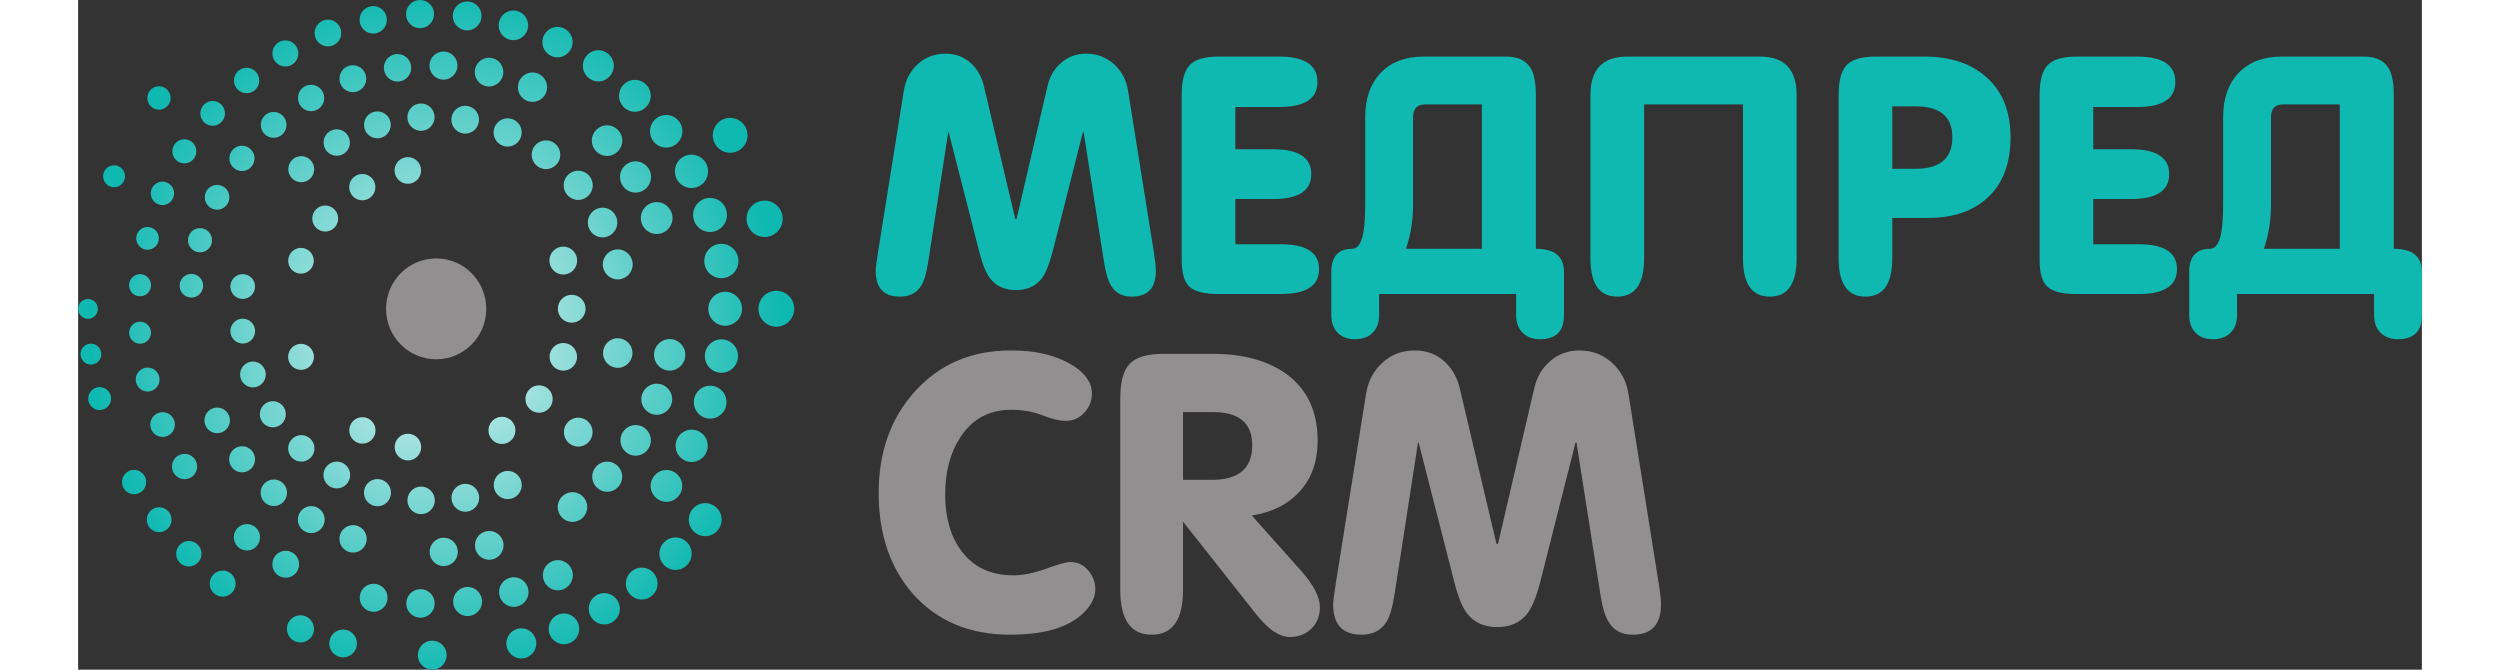
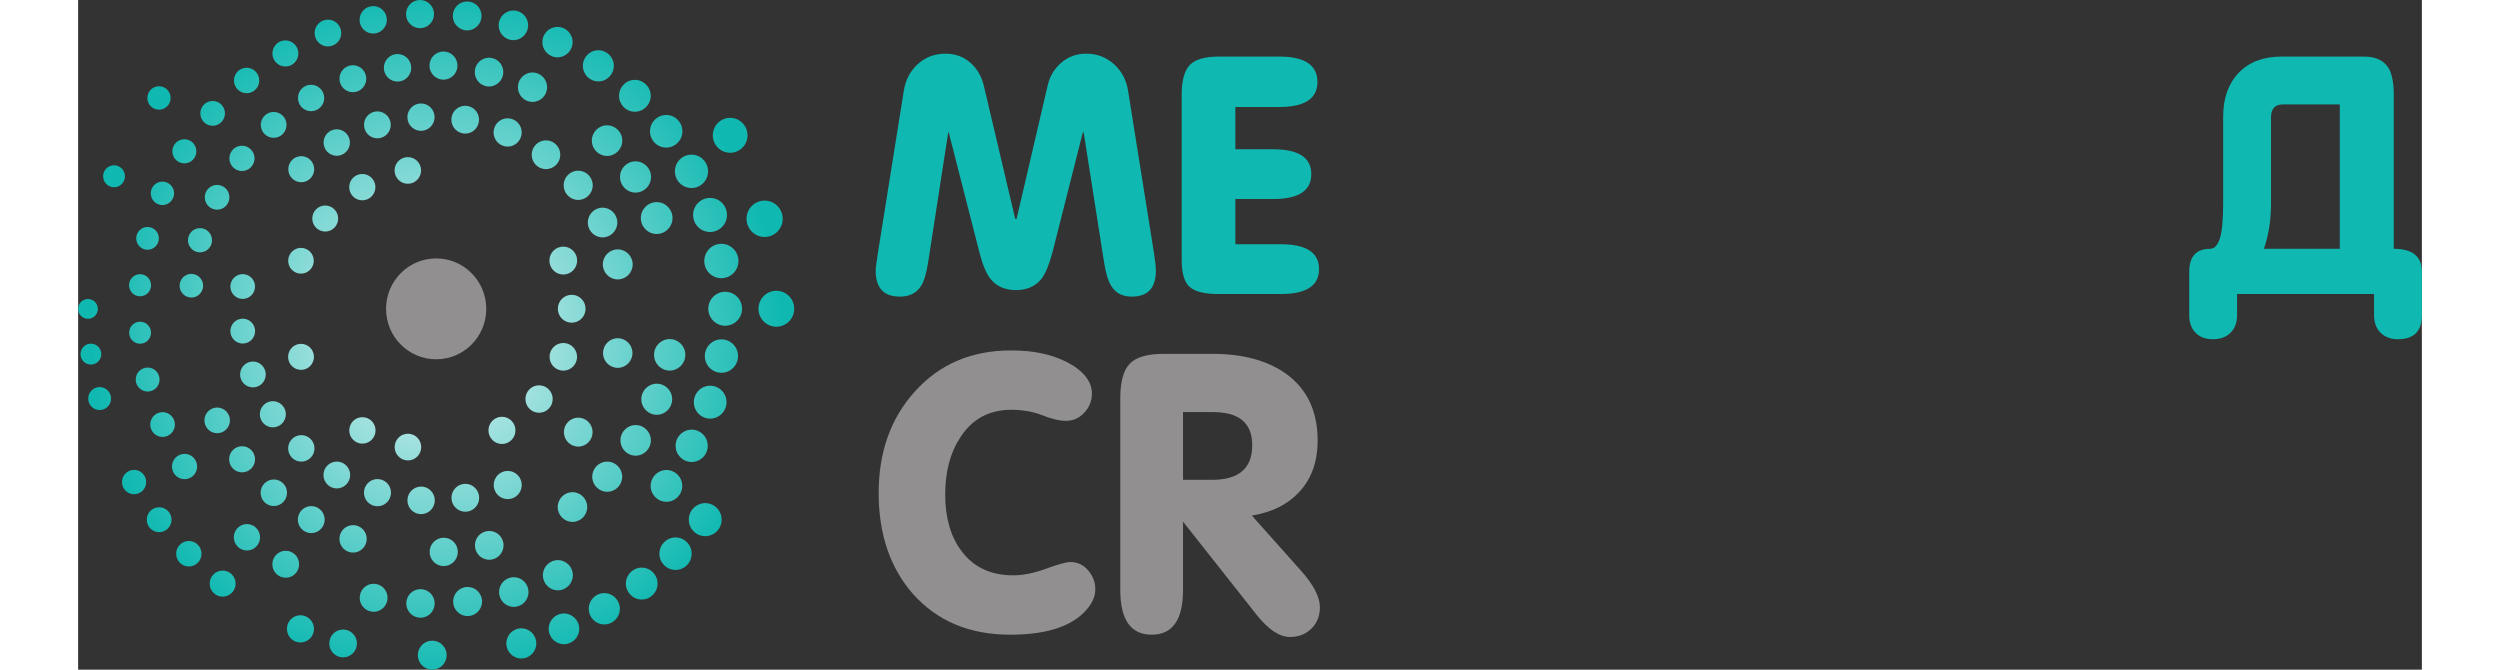
<svg xmlns="http://www.w3.org/2000/svg" width="112" height="30" viewBox="0 0 112 32" fill="none">
  <rect x="0" y="0" width="112" height="32" fill="#333333" stroke="none" />
  <g clip-path="url(#clip0_184_101)">
    <path fill-rule="evenodd" clip-rule="evenodd" d="M17.109 12.349C18.432 12.349 19.504 13.428 19.504 14.759C19.504 16.09 18.432 17.169 17.109 17.169C15.787 17.169 14.715 16.09 14.715 14.759C14.715 13.428 15.787 12.349 17.109 12.349Z" fill="#918F90" />
    <path fill-rule="evenodd" clip-rule="evenodd" d="M23.847 12.452C23.847 12.083 23.55 11.785 23.184 11.785C22.817 11.785 22.521 12.083 22.521 12.452C22.521 12.82 22.817 13.119 23.184 13.119C23.55 13.119 23.847 12.82 23.847 12.452ZM16.389 8.145C16.389 7.793 16.105 7.507 15.755 7.507C15.405 7.507 15.122 7.793 15.122 8.145C15.122 8.497 15.405 8.782 15.755 8.782C16.105 8.782 16.389 8.497 16.389 8.145ZM14.206 8.943C14.206 8.595 13.925 8.313 13.58 8.313C13.234 8.313 12.954 8.595 12.954 8.943C12.954 9.291 13.234 9.573 13.58 9.573C13.925 9.573 14.206 9.291 14.206 8.943ZM12.427 10.443C12.427 10.099 12.149 9.82 11.808 9.82C11.466 9.82 11.189 10.099 11.189 10.443C11.189 10.787 11.466 11.065 11.808 11.065C12.149 11.065 12.427 10.787 12.427 10.443ZM11.261 12.461C11.261 12.121 10.987 11.845 10.649 11.845C10.312 11.845 10.038 12.121 10.038 12.461C10.038 12.8 10.312 13.076 10.649 13.076C10.987 13.076 11.261 12.8 11.261 12.461ZM11.269 17.053C11.269 16.71 10.992 16.431 10.652 16.431C10.31 16.431 10.034 16.71 10.034 17.053C10.034 17.396 10.31 17.675 10.652 17.675C10.992 17.675 11.269 17.396 11.269 17.053ZM14.213 20.568C14.213 20.218 13.931 19.935 13.584 19.935C13.237 19.935 12.956 20.218 12.956 20.568C12.956 20.917 13.237 21.2 13.584 21.2C13.931 21.2 14.213 20.917 14.213 20.568ZM16.395 21.365C16.395 21.012 16.111 20.726 15.761 20.726C15.41 20.726 15.126 21.012 15.126 21.365C15.126 21.717 15.41 22.003 15.761 22.003C16.111 22.003 16.395 21.717 16.395 21.365ZM20.899 20.567C20.899 20.208 20.61 19.916 20.253 19.916C19.897 19.916 19.608 20.208 19.608 20.567C19.608 20.926 19.897 21.217 20.253 21.217C20.61 21.217 20.899 20.926 20.899 20.567ZM22.678 19.069C22.678 18.706 22.386 18.413 22.026 18.413C21.666 18.413 21.375 18.706 21.375 19.069C21.375 19.43 21.666 19.724 22.026 19.724C22.386 19.724 22.678 19.43 22.678 19.069ZM23.843 17.051C23.843 16.686 23.549 16.39 23.186 16.39C22.823 16.39 22.528 16.686 22.528 17.051C22.528 17.416 22.823 17.712 23.186 17.712C23.549 17.712 23.843 17.416 23.843 17.051ZM24.249 14.754C24.249 14.386 23.953 14.087 23.586 14.087C23.22 14.087 22.924 14.386 22.924 14.754C22.924 15.123 23.22 15.421 23.586 15.421C23.953 15.421 24.249 15.123 24.249 14.754ZM26.5 12.634C26.5 12.238 26.18 11.917 25.787 11.917C25.393 11.917 25.074 12.238 25.074 12.634C25.074 13.031 25.393 13.352 25.787 13.352C26.18 13.352 26.5 13.031 26.5 12.634ZM25.767 10.634C25.767 10.242 25.452 9.924 25.062 9.924C24.672 9.924 24.357 10.242 24.357 10.634C24.357 11.026 24.672 11.344 25.062 11.344C25.452 11.344 25.767 11.026 25.767 10.634ZM24.591 8.855C24.591 8.469 24.28 8.157 23.897 8.157C23.513 8.157 23.202 8.469 23.202 8.855C23.202 9.241 23.513 9.554 23.897 9.554C24.28 9.554 24.591 9.241 24.591 8.855ZM23.041 7.395C23.041 7.015 22.735 6.707 22.358 6.707C21.98 6.707 21.674 7.015 21.674 7.395C21.674 7.774 21.98 8.082 22.358 8.082C22.735 8.082 23.041 7.774 23.041 7.395ZM21.197 6.329C21.197 5.956 20.896 5.653 20.525 5.653C20.154 5.653 19.853 5.956 19.853 6.329C19.853 6.703 20.154 7.005 20.525 7.005C20.896 7.005 21.197 6.703 21.197 6.329ZM19.158 5.72C19.158 5.352 18.863 5.054 18.498 5.054C18.133 5.054 17.836 5.352 17.836 5.72C17.836 6.087 18.133 6.385 18.498 6.385C18.863 6.385 19.158 6.087 19.158 5.72ZM17.034 5.598C17.034 5.237 16.743 4.944 16.384 4.944C16.025 4.944 15.734 5.237 15.734 5.598C15.734 5.959 16.025 6.252 16.384 6.252C16.743 6.252 17.034 5.959 17.034 5.598ZM14.94 5.966C14.94 5.611 14.653 5.323 14.3 5.323C13.947 5.323 13.661 5.611 13.661 5.966C13.661 6.322 13.947 6.61 14.3 6.61C14.653 6.61 14.94 6.322 14.94 5.966ZM12.988 6.811C12.988 6.462 12.706 6.178 12.358 6.178C12.011 6.178 11.729 6.462 11.729 6.811C11.729 7.161 12.011 7.445 12.358 7.445C12.706 7.445 12.988 7.161 12.988 6.811ZM11.281 8.085C11.281 7.741 11.004 7.462 10.662 7.462C10.32 7.462 10.043 7.741 10.043 8.085C10.043 8.429 10.32 8.708 10.662 8.708C11.004 8.708 11.281 8.429 11.281 8.085ZM8.454 13.692C8.454 13.365 8.191 13.099 7.865 13.099C7.54 13.099 7.276 13.365 7.276 13.692C7.276 14.019 7.54 14.285 7.865 14.285C8.191 14.285 8.454 14.019 8.454 13.692ZM8.457 15.822C8.457 15.494 8.193 15.228 7.866 15.228C7.54 15.228 7.276 15.494 7.276 15.822C7.276 16.151 7.54 16.417 7.866 16.417C8.193 16.417 8.457 16.151 8.457 15.822ZM8.967 17.895C8.967 17.554 8.692 17.277 8.353 17.277C8.014 17.277 7.74 17.554 7.74 17.895C7.74 18.236 8.014 18.512 8.353 18.512C8.692 18.512 8.967 18.236 8.967 17.895ZM9.926 19.796C9.926 19.451 9.648 19.171 9.305 19.171C8.961 19.171 8.683 19.451 8.683 19.796C8.683 20.142 8.961 20.422 9.305 20.422C9.648 20.422 9.926 20.142 9.926 19.796ZM11.295 21.427C11.295 21.077 11.013 20.793 10.666 20.793C10.318 20.793 10.036 21.077 10.036 21.427C10.036 21.776 10.318 22.06 10.666 22.06C11.013 22.06 11.295 21.776 11.295 21.427ZM13 22.699C13 22.344 12.714 22.057 12.362 22.057C12.01 22.057 11.724 22.344 11.724 22.699C11.724 23.053 12.01 23.341 12.362 23.341C12.714 23.341 13 23.053 13 22.699ZM14.951 23.543C14.951 23.184 14.662 22.893 14.305 22.893C13.948 22.893 13.659 23.184 13.659 23.543C13.659 23.902 13.948 24.193 14.305 24.193C14.662 24.193 14.951 23.902 14.951 23.543ZM17.044 23.911C17.044 23.547 16.751 23.252 16.39 23.252C16.029 23.252 15.736 23.547 15.736 23.911C15.736 24.274 16.029 24.569 16.39 24.569C16.751 24.569 17.044 24.274 17.044 23.911ZM19.165 23.788C19.165 23.42 18.868 23.121 18.503 23.121C18.137 23.121 17.84 23.42 17.84 23.788C17.84 24.156 18.137 24.454 18.503 24.454C18.868 24.454 19.165 24.156 19.165 23.788ZM21.2 23.177C21.2 22.805 20.9 22.503 20.53 22.503C20.16 22.503 19.859 22.805 19.859 23.177C19.859 23.55 20.16 23.852 20.53 23.852C20.9 23.852 21.2 23.55 21.2 23.177ZM24.585 20.65C24.585 20.268 24.278 19.959 23.899 19.959C23.52 19.959 23.213 20.268 23.213 20.65C23.213 21.032 23.52 21.341 23.899 21.341C24.278 21.341 24.585 21.032 24.585 20.65ZM26.49 16.87C26.49 16.48 26.175 16.163 25.788 16.163C25.399 16.163 25.084 16.48 25.084 16.87C25.084 17.261 25.399 17.578 25.788 17.578C26.175 17.578 26.49 17.261 26.49 16.87ZM28.404 10.42C28.404 9.999 28.065 9.658 27.647 9.658C27.229 9.658 26.89 9.999 26.89 10.42C26.89 10.84 27.229 11.181 27.647 11.181C28.065 11.181 28.404 10.84 28.404 10.42ZM27.379 8.456C27.379 8.044 27.047 7.71 26.637 7.71C26.227 7.71 25.895 8.044 25.895 8.456C25.895 8.869 26.227 9.203 26.637 9.203C27.047 9.203 27.379 8.869 27.379 8.456ZM26.004 6.72C26.004 6.316 25.678 5.988 25.276 5.988C24.875 5.988 24.549 6.316 24.549 6.72C24.549 7.124 24.875 7.452 25.276 7.452C25.678 7.452 26.004 7.124 26.004 6.72ZM22.411 4.167C22.411 3.779 22.099 3.464 21.713 3.464C21.328 3.464 21.015 3.779 21.015 4.167C21.015 4.555 21.328 4.87 21.713 4.87C22.099 4.87 22.411 4.555 22.411 4.167ZM20.319 3.445C20.319 3.065 20.013 2.758 19.636 2.758C19.258 2.758 18.953 3.065 18.953 3.445C18.953 3.825 19.258 4.133 19.636 4.133C20.013 4.133 20.319 3.825 20.319 3.445ZM18.128 3.134C18.128 2.763 17.828 2.461 17.459 2.461C17.09 2.461 16.79 2.763 16.79 3.134C16.79 3.506 17.09 3.807 17.459 3.807C17.828 3.807 18.128 3.506 18.128 3.134ZM15.918 3.24C15.918 2.876 15.626 2.582 15.264 2.582C14.903 2.582 14.61 2.876 14.61 3.24C14.61 3.604 14.903 3.898 15.264 3.898C15.626 3.898 15.918 3.604 15.918 3.24ZM13.77 3.761C13.77 3.405 13.483 3.116 13.129 3.116C12.775 3.116 12.488 3.405 12.488 3.761C12.488 4.118 12.775 4.406 13.129 4.406C13.483 4.406 13.77 4.118 13.77 3.761ZM11.76 4.682C11.76 4.333 11.479 4.05 11.132 4.05C10.786 4.05 10.505 4.333 10.505 4.682C10.505 5.031 10.786 5.314 11.132 5.314C11.479 5.314 11.76 5.031 11.76 4.682ZM9.959 5.967C9.959 5.626 9.684 5.349 9.344 5.349C9.005 5.349 8.729 5.626 8.729 5.967C8.729 6.309 9.005 6.586 9.344 6.586C9.684 6.586 9.959 6.309 9.959 5.967ZM8.43 7.568C8.43 7.234 8.161 6.963 7.829 6.963C7.497 6.963 7.228 7.234 7.228 7.568C7.228 7.902 7.497 8.173 7.829 8.173C8.161 8.173 8.43 7.902 8.43 7.568ZM7.229 9.428C7.229 9.101 6.965 8.836 6.64 8.836C6.316 8.836 6.052 9.101 6.052 9.428C6.052 9.755 6.316 10.02 6.64 10.02C6.965 10.02 7.229 9.755 7.229 9.428ZM6.399 11.481C6.399 11.161 6.142 10.902 5.824 10.902C5.506 10.902 5.249 11.161 5.249 11.481C5.249 11.8 5.506 12.059 5.824 12.059C6.142 12.059 6.399 11.8 6.399 11.481ZM5.973 13.654C5.973 13.341 5.721 13.088 5.411 13.088C5.101 13.088 4.849 13.341 4.849 13.654C4.849 13.966 5.101 14.219 5.411 14.219C5.721 14.219 5.973 13.966 5.973 13.654ZM7.254 20.089C7.254 19.75 6.981 19.475 6.645 19.475C6.308 19.475 6.035 19.75 6.035 20.089C6.035 20.428 6.308 20.702 6.645 20.702C6.981 20.702 7.254 20.428 7.254 20.089ZM8.455 21.948C8.455 21.603 8.178 21.324 7.835 21.324C7.492 21.324 7.215 21.603 7.215 21.948C7.215 22.293 7.492 22.572 7.835 22.572C8.178 22.572 8.455 22.293 8.455 21.948ZM9.982 23.547C9.982 23.197 9.7 22.912 9.351 22.912C9.003 22.912 8.721 23.197 8.721 23.547C8.721 23.898 9.003 24.182 9.351 24.182C9.7 24.182 9.982 23.898 9.982 23.547ZM11.782 24.831C11.782 24.474 11.495 24.185 11.14 24.185C10.786 24.185 10.499 24.474 10.499 24.831C10.499 25.187 10.786 25.476 11.14 25.476C11.495 25.476 11.782 25.187 11.782 24.831ZM13.791 25.75C13.791 25.388 13.499 25.094 13.139 25.094C12.779 25.094 12.486 25.388 12.486 25.75C12.486 26.113 12.779 26.407 13.139 26.407C13.499 26.407 13.791 26.113 13.791 25.75ZM18.144 26.373C18.144 25.999 17.843 25.696 17.471 25.696C17.099 25.696 16.797 25.999 16.797 26.373C16.797 26.748 17.099 27.051 17.471 27.051C17.843 27.051 18.144 26.748 18.144 26.373ZM20.33 26.061C20.33 25.68 20.023 25.372 19.646 25.372C19.268 25.372 18.962 25.68 18.962 26.061C18.962 26.441 19.268 26.749 19.646 26.749C20.023 26.749 20.33 26.441 20.33 26.061ZM24.329 24.23C24.329 23.837 24.013 23.52 23.623 23.52C23.234 23.52 22.918 23.837 22.918 24.23C22.918 24.622 23.234 24.94 23.623 24.94C24.013 24.94 24.329 24.622 24.329 24.23ZM26 22.78C26 22.382 25.679 22.06 25.284 22.06C24.888 22.06 24.568 22.382 24.568 22.78C24.568 23.178 24.888 23.501 25.284 23.501C25.679 23.501 26 23.178 26 22.78ZM27.369 21.044C27.369 20.639 27.044 20.312 26.643 20.312C26.241 20.312 25.916 20.639 25.916 21.044C25.916 21.447 26.241 21.775 26.643 21.775C27.044 21.775 27.369 21.447 27.369 21.044ZM28.388 19.078C28.388 18.669 28.058 18.336 27.651 18.336C27.244 18.336 26.913 18.669 26.913 19.078C26.913 19.488 27.244 19.821 27.651 19.821C28.058 19.821 28.388 19.488 28.388 19.078ZM29.017 16.956C29.017 16.54 28.682 16.203 28.269 16.203C27.856 16.203 27.521 16.54 27.521 16.956C27.521 17.372 27.856 17.709 28.269 17.709C28.682 17.709 29.017 17.372 29.017 16.956ZM31.555 12.473C31.555 12.019 31.189 11.651 30.738 11.651C30.287 11.651 29.922 12.019 29.922 12.473C29.922 12.927 30.287 13.294 30.738 13.294C31.189 13.294 31.555 12.927 31.555 12.473ZM31.007 10.271C31.007 9.821 30.645 9.457 30.198 9.457C29.75 9.457 29.388 9.821 29.388 10.271C29.388 10.722 29.75 11.086 30.198 11.086C30.645 11.086 31.007 10.722 31.007 10.271ZM30.103 8.188C30.103 7.747 29.749 7.39 29.311 7.39C28.873 7.39 28.519 7.747 28.519 8.188C28.519 8.628 28.873 8.985 29.311 8.985C29.749 8.985 30.103 8.628 30.103 8.188ZM28.877 6.273C28.877 5.843 28.53 5.494 28.103 5.494C27.675 5.494 27.328 5.843 27.328 6.273C27.328 6.704 27.675 7.053 28.103 7.053C28.53 7.053 28.877 6.704 28.877 6.273ZM27.363 4.578C27.363 4.157 27.023 3.816 26.605 3.816C26.187 3.816 25.849 4.157 25.849 4.578C25.849 4.999 26.187 5.34 26.605 5.34C27.023 5.34 27.363 4.999 27.363 4.578ZM25.599 3.146C25.599 2.734 25.268 2.401 24.86 2.401C24.451 2.401 24.12 2.734 24.12 3.146C24.12 3.556 24.451 3.89 24.86 3.89C25.268 3.89 25.599 3.556 25.599 3.146ZM23.63 2.012C23.63 1.611 23.307 1.286 22.908 1.286C22.509 1.286 22.186 1.611 22.186 2.012C22.186 2.413 22.509 2.739 22.908 2.739C23.307 2.739 23.63 2.413 23.63 2.012ZM21.505 1.21C21.505 0.819 21.189 0.501 20.8 0.501C20.411 0.501 20.096 0.819 20.096 1.21C20.096 1.601 20.411 1.919 20.8 1.919C21.189 1.919 21.505 1.601 21.505 1.21ZM19.277 0.761C19.277 0.379 18.97 0.07 18.591 0.07C18.212 0.07 17.904 0.379 17.904 0.761C17.904 1.142 18.212 1.452 18.591 1.452C18.97 1.452 19.277 1.142 19.277 0.761ZM17.008 0.673C17.008 0.301 16.708 3.8147e-06 16.338 3.8147e-06C15.969 3.8147e-06 15.669 0.301 15.669 0.673C15.669 1.045 15.969 1.347 16.338 1.347C16.708 1.347 17.008 1.045 17.008 0.673ZM14.753 0.947C14.753 0.584 14.461 0.291 14.101 0.291C13.741 0.291 13.449 0.584 13.449 0.947C13.449 1.309 13.741 1.603 14.101 1.603C14.461 1.603 14.753 1.309 14.753 0.947ZM12.574 1.579C12.574 1.225 12.289 0.939 11.937 0.939C11.586 0.939 11.301 1.225 11.301 1.579C11.301 1.933 11.586 2.219 11.937 2.219C12.289 2.219 12.574 1.933 12.574 1.579ZM10.524 2.554C10.524 2.209 10.247 1.93 9.904 1.93C9.561 1.93 9.284 2.209 9.284 2.554C9.284 2.899 9.561 3.178 9.904 3.178C10.247 3.178 10.524 2.899 10.524 2.554ZM8.656 3.846C8.656 3.51 8.386 3.237 8.052 3.237C7.718 3.237 7.447 3.51 7.447 3.846C7.447 4.182 7.718 4.454 8.052 4.454C8.386 4.454 8.656 4.182 8.656 3.846ZM7.017 5.418C7.017 5.091 6.754 4.825 6.429 4.825C6.104 4.825 5.84 5.091 5.84 5.418C5.84 5.745 6.104 6.01 6.429 6.01C6.754 6.01 7.017 5.745 7.017 5.418ZM5.649 7.23C5.649 6.912 5.392 6.654 5.076 6.654C4.759 6.654 4.503 6.912 4.503 7.23C4.503 7.549 4.759 7.807 5.076 7.807C5.392 7.807 5.649 7.549 5.649 7.23ZM4.585 9.238C4.585 8.929 4.336 8.678 4.029 8.678C3.721 8.678 3.472 8.929 3.472 9.238C3.472 9.548 3.721 9.799 4.029 9.799C4.336 9.799 4.585 9.548 4.585 9.238ZM3.858 11.39C3.858 11.09 3.616 10.846 3.317 10.846C3.018 10.846 2.776 11.09 2.776 11.39C2.776 11.691 3.018 11.935 3.317 11.935C3.616 11.935 3.858 11.691 3.858 11.39ZM3.485 13.63C3.485 13.338 3.249 13.102 2.959 13.102C2.669 13.102 2.434 13.338 2.434 13.63C2.434 13.922 2.669 14.159 2.959 14.159C3.249 14.159 3.485 13.922 3.485 13.63ZM3.483 15.899C3.483 15.608 3.25 15.373 2.961 15.373C2.672 15.373 2.439 15.608 2.439 15.899C2.439 16.189 2.672 16.425 2.961 16.425C3.25 16.425 3.483 16.189 3.483 15.899ZM3.891 18.137C3.891 17.82 3.636 17.564 3.322 17.564C3.007 17.564 2.752 17.82 2.752 18.137C2.752 18.454 3.007 18.711 3.322 18.711C3.636 18.711 3.891 18.454 3.891 18.137ZM4.624 20.287C4.624 19.96 4.361 19.695 4.036 19.695C3.711 19.695 3.447 19.96 3.447 20.287C3.447 20.615 3.711 20.88 4.036 20.88C4.361 20.88 4.624 20.615 4.624 20.287ZM5.687 22.294C5.687 21.959 5.418 21.689 5.086 21.689C4.754 21.689 4.484 21.959 4.484 22.294C4.484 22.628 4.754 22.899 5.086 22.899C5.418 22.899 5.687 22.628 5.687 22.294ZM8.694 25.675C8.694 25.326 8.413 25.044 8.067 25.044C7.721 25.044 7.44 25.326 7.44 25.675C7.44 26.023 7.721 26.306 8.067 26.306C8.413 26.306 8.694 26.023 8.694 25.675ZM10.561 26.964C10.561 26.608 10.274 26.32 9.921 26.32C9.567 26.32 9.281 26.608 9.281 26.964C9.281 27.319 9.567 27.608 9.921 27.608C10.274 27.608 10.561 27.319 10.561 26.964ZM14.787 28.566C14.787 28.196 14.489 27.896 14.121 27.896C13.754 27.896 13.456 28.196 13.456 28.566C13.456 28.936 13.754 29.236 14.121 29.236C14.489 29.236 14.787 28.936 14.787 28.566ZM17.038 28.836C17.038 28.459 16.735 28.153 16.36 28.153C15.985 28.153 15.681 28.459 15.681 28.836C15.681 29.213 15.985 29.519 16.36 29.519C16.735 29.519 17.038 29.213 17.038 28.836ZM19.303 28.745C19.303 28.361 18.993 28.049 18.611 28.049C18.23 28.049 17.921 28.361 17.921 28.745C17.921 29.129 18.23 29.44 18.611 29.44C18.993 29.44 19.303 29.129 19.303 28.745ZM21.523 28.293C21.523 27.901 21.208 27.584 20.819 27.584C20.431 27.584 20.115 27.901 20.115 28.293C20.115 28.684 20.431 29.001 20.819 29.001C21.208 29.001 21.523 28.684 21.523 28.293ZM23.642 27.488C23.642 27.09 23.321 26.767 22.925 26.767C22.529 26.767 22.209 27.09 22.209 27.488C22.209 27.886 22.529 28.209 22.925 28.209C23.321 28.209 23.642 27.886 23.642 27.488ZM28.869 23.22C28.869 22.8 28.531 22.46 28.114 22.46C27.697 22.46 27.359 22.8 27.359 23.22C27.359 23.639 27.697 23.979 28.114 23.979C28.531 23.979 28.869 23.639 28.869 23.22ZM30.088 21.304C30.088 20.877 29.744 20.531 29.32 20.531C28.896 20.531 28.552 20.877 28.552 21.304C28.552 21.731 28.896 22.077 29.32 22.077C29.744 22.077 30.088 21.731 30.088 21.304ZM30.985 19.218C30.985 18.784 30.635 18.432 30.204 18.432C29.773 18.432 29.423 18.784 29.423 19.218C29.423 19.652 29.773 20.004 30.204 20.004C30.635 20.004 30.985 19.652 30.985 19.218ZM31.535 17.015C31.535 16.574 31.18 16.216 30.742 16.216C30.303 16.216 29.948 16.574 29.948 17.015C29.948 17.456 30.303 17.814 30.742 17.814C31.18 17.814 31.535 17.456 31.535 17.015ZM31.727 14.754C31.727 14.306 31.366 13.943 30.921 13.943C30.475 13.943 30.114 14.306 30.114 14.754C30.114 15.202 30.475 15.566 30.921 15.566C31.366 15.566 31.727 15.202 31.727 14.754ZM33.669 10.455C33.669 9.975 33.282 9.586 32.806 9.586C32.328 9.586 31.942 9.975 31.942 10.455C31.942 10.935 32.328 11.324 32.806 11.324C33.282 11.324 33.669 10.935 33.669 10.455ZM31.988 6.466C31.988 6.005 31.616 5.632 31.159 5.632C30.701 5.632 30.329 6.005 30.329 6.466C30.329 6.927 30.701 7.3 31.159 7.3C31.616 7.3 31.988 6.927 31.988 6.466ZM4.421 4.682C4.421 4.373 4.172 4.122 3.865 4.122C3.558 4.122 3.309 4.373 3.309 4.682C3.309 4.991 3.558 5.241 3.865 5.241C4.172 5.241 4.421 4.991 4.421 4.682ZM2.238 8.423C2.238 8.133 2.005 7.898 1.717 7.898C1.428 7.898 1.195 8.133 1.195 8.423C1.195 8.713 1.428 8.948 1.717 8.948C2.005 8.948 2.238 8.713 2.238 8.423ZM0.941 14.761C0.941 14.5 0.73 14.288 0.471 14.288C0.211 14.288 0 14.5 0 14.761C0 15.023 0.211 15.235 0.471 15.235C0.73 15.235 0.941 15.023 0.941 14.761ZM1.107 16.922C1.107 16.646 0.885 16.422 0.611 16.422C0.336 16.422 0.114 16.646 0.114 16.922C0.114 17.198 0.336 17.422 0.611 17.422C0.885 17.422 1.107 17.198 1.107 16.922ZM1.574 19.046C1.574 18.743 1.33 18.497 1.029 18.497C0.728 18.497 0.483 18.743 0.483 19.046C0.483 19.349 0.728 19.595 1.029 19.595C1.33 19.595 1.574 19.349 1.574 19.046ZM3.252 23.036C3.252 22.715 2.993 22.454 2.674 22.454C2.355 22.454 2.096 22.715 2.096 23.036C2.096 23.357 2.355 23.618 2.674 23.618C2.993 23.618 3.252 23.357 3.252 23.036ZM4.463 24.835C4.463 24.506 4.198 24.24 3.871 24.24C3.545 24.24 3.28 24.506 3.28 24.835C3.28 25.164 3.545 25.431 3.871 25.431C4.198 25.431 4.463 25.164 4.463 24.835ZM5.896 26.462C5.896 26.125 5.625 25.852 5.29 25.852C4.956 25.852 4.685 26.125 4.685 26.462C4.685 26.798 4.956 27.071 5.29 27.071C5.625 27.071 5.896 26.798 5.896 26.462ZM7.526 27.889C7.526 27.545 7.249 27.266 6.907 27.266C6.565 27.266 6.288 27.545 6.288 27.889C6.288 28.233 6.565 28.512 6.907 28.512C7.249 28.512 7.526 28.233 7.526 27.889ZM11.271 30.052C11.271 29.693 10.981 29.401 10.624 29.401C10.267 29.401 9.977 29.693 9.977 30.052C9.977 30.412 10.267 30.703 10.624 30.703C10.981 30.703 11.271 30.412 11.271 30.052ZM13.323 30.748C13.323 30.381 13.027 30.083 12.662 30.083C12.297 30.083 12.001 30.381 12.001 30.748C12.001 31.115 12.297 31.413 12.662 31.413C13.027 31.413 13.323 31.115 13.323 30.748ZM17.61 31.307C17.61 30.925 17.302 30.615 16.922 30.615C16.542 30.615 16.233 30.925 16.233 31.307C16.233 31.69 16.542 32 16.922 32C17.302 32 17.61 31.69 17.61 31.307ZM21.895 30.747C21.895 30.349 21.575 30.026 21.179 30.026C20.784 30.026 20.463 30.349 20.463 30.747C20.463 31.144 20.784 31.467 21.179 31.467C21.575 31.467 21.895 31.144 21.895 30.747ZM23.946 30.051C23.946 29.645 23.619 29.316 23.216 29.316C22.813 29.316 22.486 29.645 22.486 30.051C22.486 30.456 22.813 30.785 23.216 30.785C23.619 30.785 23.946 30.456 23.946 30.051ZM25.887 29.092C25.887 28.678 25.554 28.343 25.144 28.343C24.733 28.343 24.401 28.678 24.401 29.092C24.401 29.505 24.733 29.84 25.144 29.84C25.554 29.84 25.887 29.505 25.887 29.092ZM27.689 27.887C27.689 27.466 27.35 27.125 26.932 27.125C26.514 27.125 26.175 27.466 26.175 27.887C26.175 28.308 26.514 28.649 26.932 28.649C27.35 28.649 27.689 28.308 27.689 27.887ZM29.319 26.459C29.319 26.031 28.974 25.683 28.548 25.683C28.122 25.683 27.777 26.031 27.777 26.459C27.777 26.888 28.122 27.235 28.548 27.235C28.974 27.235 29.319 26.888 29.319 26.459ZM30.752 24.832C30.752 24.396 30.4 24.043 29.967 24.043C29.534 24.043 29.182 24.396 29.182 24.832C29.182 25.268 29.534 25.622 29.967 25.622C30.4 25.622 30.752 25.268 30.752 24.832ZM33.366 15.613C32.894 15.613 32.512 15.229 32.512 14.754C32.512 14.28 32.894 13.895 33.366 13.895C33.837 13.895 34.219 14.28 34.219 14.754C34.219 15.229 33.837 15.613 33.366 15.613Z" fill="url(#paint0_radial_184_101)" />
    <path fill-rule="evenodd" clip-rule="evenodd" d="M44.543 30.33C42.603 30.33 41.056 29.683 39.899 28.387C38.803 27.14 38.255 25.53 38.255 23.556C38.255 21.619 38.821 20.015 39.953 18.744C41.134 17.412 42.676 16.746 44.579 16.746C45.181 16.746 45.705 16.8 46.151 16.909C46.717 17.043 47.211 17.249 47.633 17.527C48.175 17.904 48.446 18.328 48.446 18.801C48.446 19.152 48.325 19.458 48.084 19.719C47.843 19.98 47.548 20.11 47.199 20.11C46.898 20.11 46.524 20.022 46.079 19.846C45.633 19.671 45.139 19.582 44.597 19.582C43.549 19.582 42.742 20.012 42.176 20.871C41.682 21.609 41.435 22.528 41.435 23.629C41.435 24.741 41.694 25.642 42.212 26.332C42.79 27.106 43.615 27.493 44.687 27.493C45.157 27.493 45.681 27.387 46.259 27.175C46.837 26.963 47.223 26.857 47.416 26.857C47.753 26.857 48.036 26.989 48.265 27.255C48.494 27.52 48.608 27.822 48.608 28.159C48.608 28.437 48.512 28.708 48.319 28.973C47.657 29.878 46.398 30.33 44.543 30.33Z" fill="#918F90" />
    <path fill-rule="evenodd" clip-rule="evenodd" d="M52.8 22.929H54.192C55.468 22.929 56.107 22.377 56.107 21.274C56.107 20.219 55.48 19.692 54.228 19.692H52.8V22.929ZM52.8 24.929V28.191C52.8 29.617 52.3 30.33 51.301 30.33C50.301 30.33 49.801 29.616 49.801 28.187V19.034C49.801 18.247 49.951 17.696 50.252 17.382C50.554 17.067 51.096 16.909 51.879 16.909H54.21C55.655 16.909 56.823 17.225 57.715 17.855C58.727 18.582 59.233 19.649 59.233 21.056C59.233 22.038 58.953 22.841 58.393 23.465C57.833 24.09 57.065 24.481 56.089 24.638L58.456 27.293C59.046 27.96 59.341 28.536 59.341 29.021C59.341 29.433 59.206 29.773 58.935 30.039C58.664 30.306 58.323 30.439 57.914 30.439C57.408 30.439 56.872 30.082 56.306 29.366L52.8 24.929Z" fill="#918F90" />
-     <path fill-rule="evenodd" clip-rule="evenodd" d="M67.776 25.985L67.852 25.984L69.589 18.529C69.71 18.007 69.966 17.58 70.357 17.246C70.748 16.913 71.208 16.746 71.738 16.746C72.34 16.746 72.858 16.94 73.291 17.328C73.724 17.716 73.989 18.213 74.085 18.819L75.531 27.875C75.603 28.321 75.639 28.657 75.639 28.886C75.639 29.849 75.189 30.33 74.29 30.33C73.762 30.33 73.378 30.126 73.138 29.717C72.97 29.453 72.838 29.014 72.742 28.4L71.602 21.145L71.556 21.147L69.857 27.857C69.677 28.542 69.472 29.035 69.243 29.335C68.906 29.756 68.43 29.966 67.816 29.966C67.201 29.966 66.725 29.756 66.388 29.335C66.159 29.047 65.954 28.554 65.774 27.857L64.057 21.147L64.029 21.148L62.907 28.404C62.811 29.028 62.678 29.472 62.509 29.736C62.255 30.132 61.863 30.33 61.332 30.33C60.426 30.33 59.974 29.849 59.974 28.886C59.974 28.742 60.016 28.405 60.1 27.875L61.546 18.819C61.642 18.213 61.903 17.716 62.33 17.328C62.757 16.94 63.271 16.746 63.872 16.746C64.413 16.746 64.873 16.91 65.252 17.237C65.63 17.565 65.886 17.996 66.018 18.53L67.776 25.985Z" fill="#918F90" />
    <path fill-rule="evenodd" clip-rule="evenodd" d="M44.781 10.46L44.846 10.46L46.331 4.089C46.434 3.643 46.652 3.278 46.987 2.992C47.321 2.707 47.715 2.565 48.167 2.565C48.681 2.565 49.124 2.731 49.494 3.062C49.864 3.394 50.091 3.818 50.173 4.336L51.409 12.076C51.47 12.457 51.501 12.745 51.501 12.94C51.501 13.762 51.117 14.174 50.347 14.174C49.896 14.174 49.568 13.999 49.363 13.65C49.22 13.424 49.107 13.049 49.025 12.525L48.051 6.324L48.011 6.326L46.56 12.06C46.405 12.646 46.23 13.067 46.035 13.323C45.746 13.683 45.34 13.863 44.815 13.863C44.29 13.863 43.883 13.683 43.595 13.323C43.399 13.077 43.224 12.656 43.07 12.06L41.603 6.326L41.579 6.327L40.62 12.528C40.538 13.061 40.424 13.441 40.28 13.666C40.063 14.005 39.728 14.174 39.274 14.174C38.5 14.174 38.113 13.762 38.113 12.94C38.113 12.816 38.149 12.528 38.221 12.076L39.457 4.336C39.539 3.818 39.762 3.394 40.127 3.062C40.492 2.731 40.931 2.565 41.445 2.565C41.907 2.565 42.3 2.705 42.624 2.985C42.947 3.265 43.166 3.633 43.279 4.09L44.781 10.46Z" fill="#0FB9B1" />
    <path fill-rule="evenodd" clip-rule="evenodd" d="M57.4 2.704C58.614 2.704 59.222 3.109 59.222 3.917C59.222 4.715 58.614 5.113 57.4 5.113H55.3V7.133H57.106C58.321 7.133 58.928 7.53 58.928 8.322C58.928 9.115 58.321 9.511 57.106 9.511H55.3V11.672H57.477C58.691 11.672 59.299 12.068 59.299 12.86C59.299 13.653 58.691 14.05 57.477 14.05H54.481C53.833 14.05 53.38 13.938 53.122 13.715C52.865 13.493 52.736 13.06 52.736 12.418V4.523C52.736 3.85 52.865 3.378 53.122 3.109C53.38 2.839 53.843 2.704 54.512 2.704H57.4Z" fill="#0FB9B1" />
-     <path fill-rule="evenodd" clip-rule="evenodd" d="M63.453 11.889H67.082V4.989H64.364C63.983 4.989 63.792 5.196 63.792 5.611V9.745C63.792 10.532 63.679 11.247 63.453 11.889ZM68.718 14.05H62.171V15.06C62.171 15.412 62.068 15.691 61.862 15.899C61.656 16.106 61.373 16.21 61.013 16.21C60.663 16.21 60.388 16.106 60.187 15.899C59.986 15.691 59.886 15.412 59.886 15.06V12.993C59.886 12.257 60.22 11.889 60.889 11.889C61.085 11.889 61.237 11.729 61.345 11.408C61.453 11.086 61.507 10.532 61.507 9.745V5.58C61.507 4.699 61.754 4 62.248 3.482C62.742 2.964 63.427 2.704 64.302 2.704H68.24C68.785 2.704 69.171 2.881 69.398 3.233C69.573 3.513 69.66 3.948 69.66 4.538V11.889C70.556 11.889 71.004 12.257 71.004 12.993V15.06C71.004 15.826 70.623 16.21 69.861 16.21C69.511 16.21 69.233 16.106 69.027 15.899C68.821 15.691 68.718 15.412 68.718 15.06V14.05Z" fill="#0FB9B1" />
-     <path fill-rule="evenodd" clip-rule="evenodd" d="M74.833 4.989V12.343C74.833 13.564 74.405 14.174 73.551 14.174C72.697 14.174 72.269 13.563 72.269 12.342V4.536C72.269 3.315 72.856 2.704 74.03 2.704H80.361C81.534 2.704 82.121 3.315 82.121 4.536V12.342C82.121 13.563 81.694 14.174 80.84 14.174C79.985 14.174 79.558 13.564 79.558 12.343V4.989H74.833Z" fill="#0FB9B1" />
-     <path fill-rule="evenodd" clip-rule="evenodd" d="M86.692 8.066H87.804C88.977 8.066 89.564 7.564 89.564 6.559C89.564 5.574 88.977 5.082 87.804 5.082H86.692V8.066ZM85.41 14.174C84.556 14.174 84.129 13.563 84.129 12.342V4.52C84.129 3.848 84.257 3.377 84.515 3.108C84.772 2.839 85.235 2.704 85.904 2.704H88.221C89.466 2.704 90.455 3.031 91.186 3.684C91.958 4.367 92.344 5.326 92.344 6.559C92.344 7.781 91.994 8.729 91.294 9.403C90.593 10.076 89.636 10.413 88.422 10.413H86.692V12.347C86.692 13.565 86.265 14.174 85.41 14.174Z" fill="#0FB9B1" />
-     <path fill-rule="evenodd" clip-rule="evenodd" d="M98.397 2.704C99.611 2.704 100.219 3.109 100.219 3.917C100.219 4.715 99.611 5.113 98.397 5.113H96.297V7.133H98.103C99.318 7.133 99.925 7.53 99.925 8.322C99.925 9.115 99.318 9.511 98.103 9.511H96.297V11.672H98.474C99.689 11.672 100.296 12.068 100.296 12.86C100.296 13.653 99.689 14.05 98.474 14.05H95.478C94.83 14.05 94.377 13.938 94.119 13.715C93.862 13.493 93.733 13.06 93.733 12.418V4.523C93.733 3.85 93.862 3.378 94.119 3.109C94.377 2.839 94.84 2.704 95.509 2.704H98.397Z" fill="#0FB9B1" />
    <path fill-rule="evenodd" clip-rule="evenodd" d="M104.45 11.889H108.078V4.989H105.361C104.98 4.989 104.79 5.196 104.79 5.611V9.745C104.79 10.532 104.676 11.247 104.45 11.889ZM109.715 14.05H103.168V15.06C103.168 15.412 103.065 15.691 102.859 15.899C102.653 16.106 102.37 16.21 102.01 16.21C101.66 16.21 101.385 16.106 101.184 15.899C100.983 15.691 100.883 15.412 100.883 15.06V12.993C100.883 12.257 101.217 11.889 101.886 11.889C102.082 11.889 102.234 11.729 102.342 11.408C102.45 11.086 102.504 10.532 102.504 9.745V5.58C102.504 4.699 102.751 4 103.245 3.482C103.739 2.964 104.424 2.704 105.299 2.704H109.237C109.782 2.704 110.168 2.881 110.395 3.233C110.57 3.513 110.657 3.948 110.657 4.538V11.889C111.553 11.889 112.001 12.257 112.001 12.993V15.06C112.001 15.826 111.62 16.21 110.858 16.21C110.508 16.21 110.23 16.106 110.024 15.899C109.818 15.691 109.715 15.412 109.715 15.06V14.05Z" fill="#0FB9B1" />
  </g>
  <defs>
    <radialGradient id="paint0_radial_184_101" cx="0" cy="0" r="1" gradientUnits="userSpaceOnUse" gradientTransform="translate(17.11 16) scale(16.515 16.621)">
      <stop stop-color="#E3F3F3" />
      <stop offset="1" stop-color="#0FB9B1" />
    </radialGradient>
    <clipPath id="clip0_184_101">
      <rect width="112" height="32" fill="white" />
    </clipPath>
  </defs>
</svg>